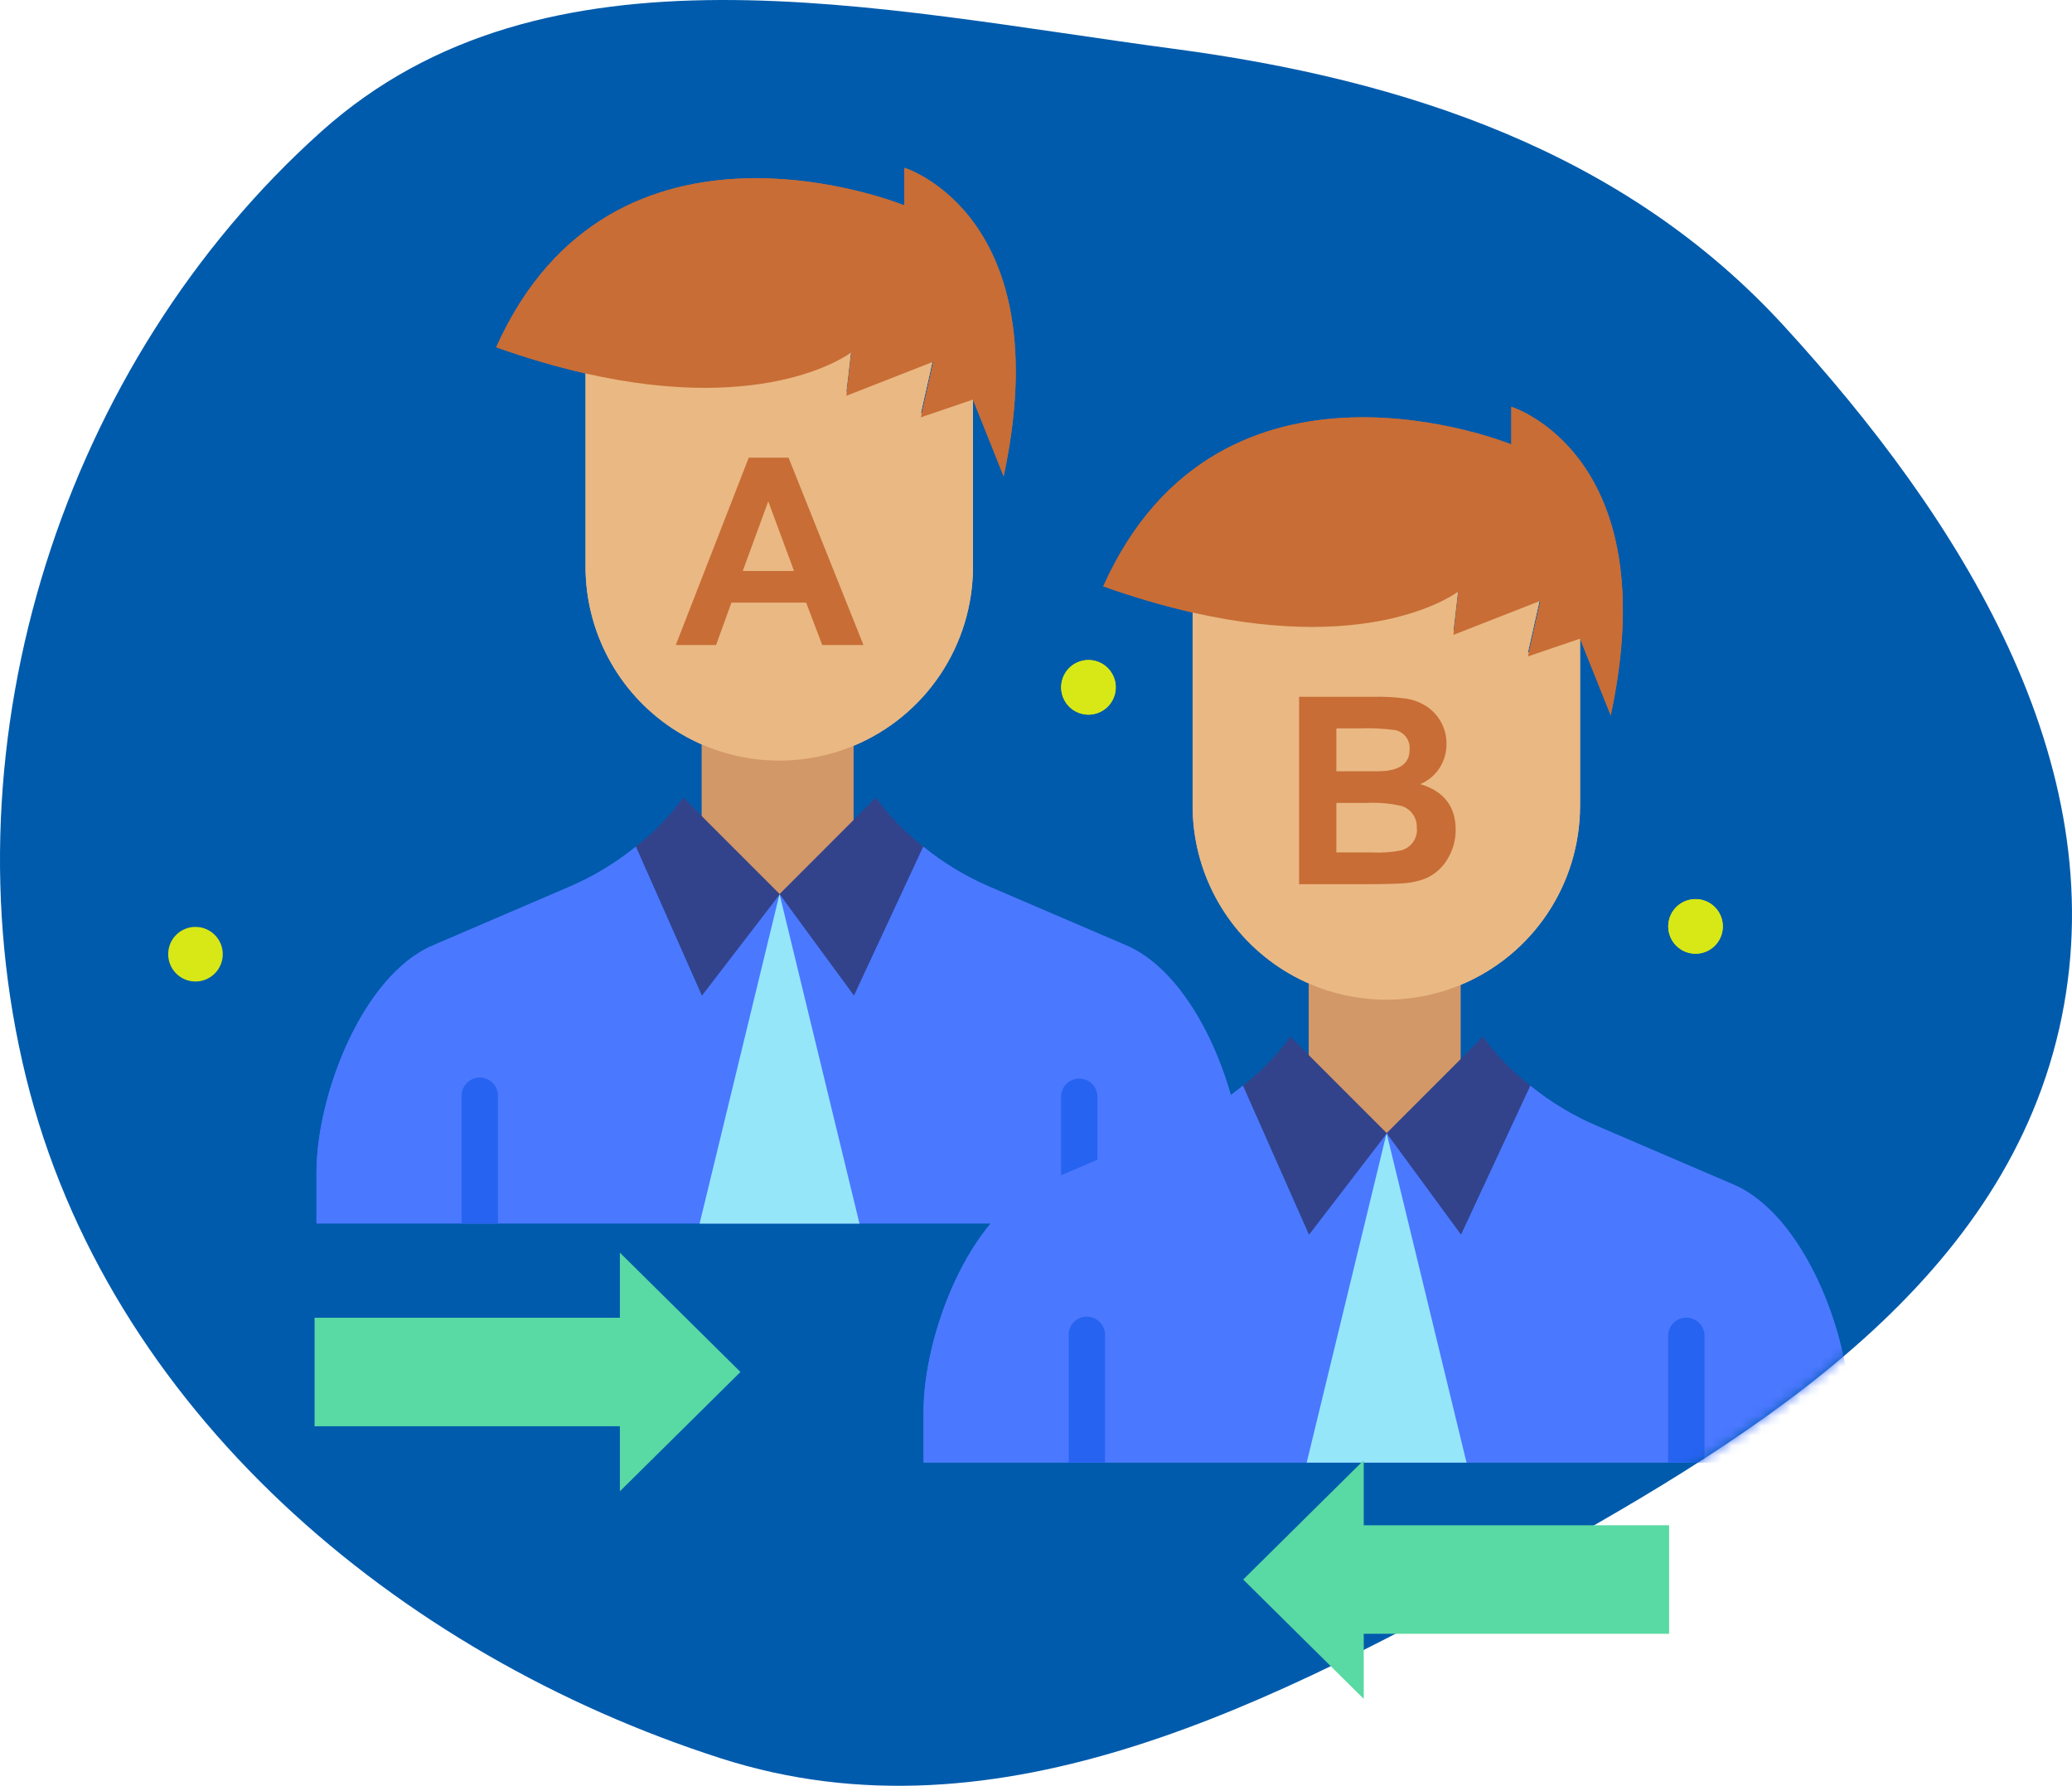
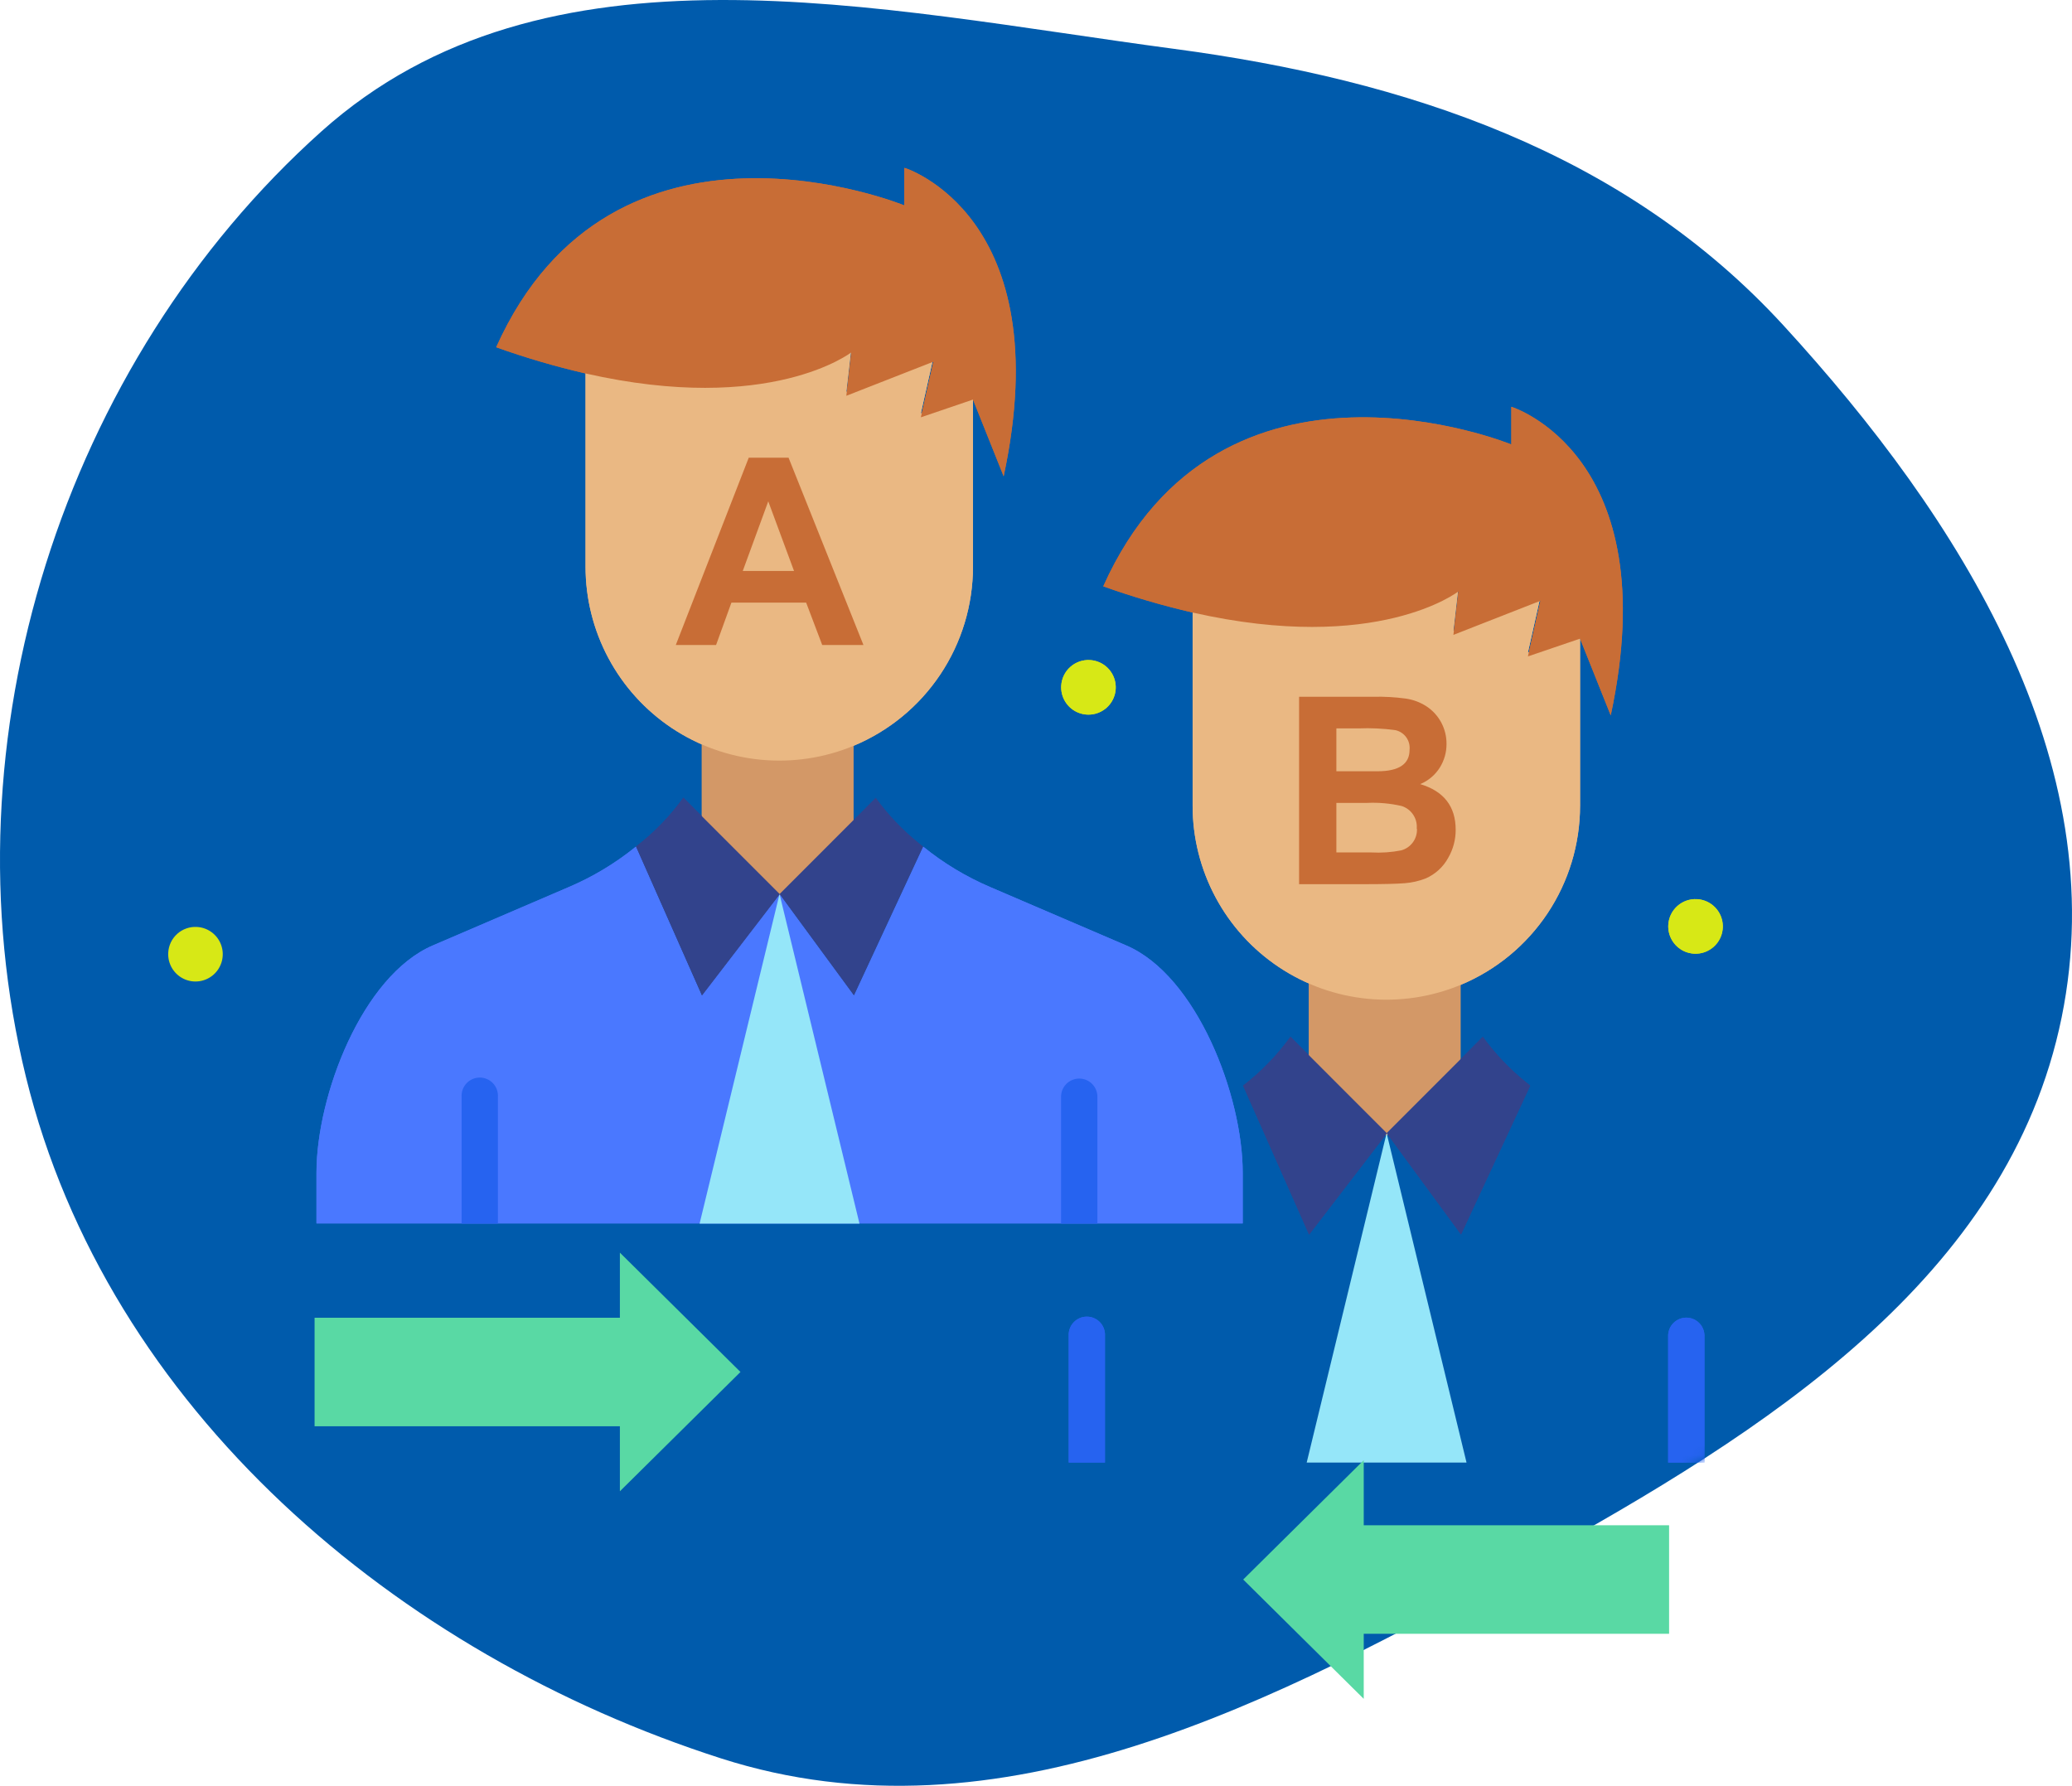
<svg xmlns="http://www.w3.org/2000/svg" width="210" height="181" viewBox="0 0 210 181" fill="none">
  <path fill-rule="evenodd" clip-rule="evenodd" d="M118.977 4.948C142.562 8.082 164.677 15.438 180.786 33.015C198.665 52.524 214.249 77.15 208.95 103.121C203.551 129.585 178.827 145.114 155.257 158.14C129.269 172.502 101.324 187.285 73.068 178.218C40.182 167.665 10.897 142.82 2.632 109.165C-5.767 74.963 6.393 36.773 32.574 13.322C55.289 -7.026 88.798 0.938 118.977 4.948Z" fill="#005BAC" />
  <g clip-path="url(#clip0_350_651)">
    <path d="M19.957 93.951C20.504 93.979 21.03 94.17 21.468 94.498C21.907 94.826 22.238 95.277 22.42 95.794C22.602 96.311 22.626 96.87 22.49 97.401C22.354 97.931 22.064 98.41 21.656 98.775C21.248 99.141 20.741 99.377 20.199 99.453C19.657 99.53 19.104 99.444 18.611 99.206C18.118 98.968 17.706 98.589 17.428 98.117C17.151 97.645 17.019 97.101 17.051 96.554C17.07 96.192 17.161 95.837 17.317 95.51C17.474 95.183 17.694 94.891 17.964 94.649C18.234 94.407 18.549 94.221 18.891 94.101C19.233 93.981 19.595 93.93 19.957 93.951Z" fill="#D7E816" />
    <mask id="mask0_350_651" style="mask-type:alpha" maskUnits="userSpaceOnUse" x="0" y="0" width="210" height="181">
      <path fill-rule="evenodd" clip-rule="evenodd" d="M118.977 4.948C142.562 8.082 164.677 15.438 180.786 33.015C198.665 52.524 214.249 77.15 208.95 103.121C203.551 129.585 178.827 145.114 155.257 158.14C129.269 172.502 101.324 187.285 73.068 178.218C40.182 167.665 10.897 142.82 2.632 109.165C-5.767 74.963 6.393 36.773 32.574 13.322C55.289 -7.026 88.798 0.938 118.977 4.948Z" fill="#005BAC" />
    </mask>
    <g mask="url(#mask0_350_651)">
      <path d="M86.549 83.328L79.013 90.874L71.128 82.984V75.202C73.552 76.25 76.161 76.799 78.801 76.819C81.442 76.838 84.059 76.327 86.498 75.314V75.365V83.328H86.549Z" fill="#D39867" />
      <path d="M98.613 40.156V57.45C98.61 61.329 97.462 65.12 95.311 68.347C93.16 71.574 90.104 74.092 86.526 75.585C83.542 76.827 80.298 77.312 77.082 76.999C73.865 76.686 70.775 75.583 68.087 73.789C65.398 71.994 63.194 69.564 61.669 66.713C60.144 63.862 59.346 60.678 59.346 57.445V37.456C78.095 41.711 86.284 35.315 86.284 35.315L85.777 39.716L94.597 36.267L93.33 41.903L98.613 40.156Z" fill="#EAB883" />
      <path d="M78.928 66.546C77.95 66.549 76.98 66.357 76.076 65.982C75.172 65.606 74.351 65.055 73.662 64.359C73.479 64.191 73.331 63.988 73.229 63.761C73.126 63.535 73.07 63.29 73.065 63.041C73.059 62.792 73.104 62.545 73.197 62.314C73.289 62.083 73.428 61.873 73.604 61.697C73.78 61.521 73.989 61.383 74.22 61.29C74.451 61.197 74.698 61.153 74.947 61.158C75.195 61.163 75.44 61.219 75.667 61.322C75.893 61.425 76.097 61.572 76.264 61.756C76.611 62.111 77.026 62.394 77.483 62.588C77.94 62.781 78.432 62.882 78.928 62.883C79.424 62.883 79.915 62.783 80.372 62.59C80.829 62.396 81.242 62.112 81.587 61.756C81.757 61.585 81.961 61.449 82.184 61.356C82.407 61.263 82.647 61.215 82.888 61.215C83.13 61.215 83.37 61.262 83.594 61.354C83.817 61.447 84.02 61.582 84.192 61.753C84.363 61.924 84.499 62.127 84.591 62.351C84.684 62.574 84.732 62.814 84.732 63.056C84.733 63.298 84.685 63.537 84.593 63.761C84.501 63.985 84.365 64.188 84.194 64.359C83.505 65.054 82.684 65.605 81.78 65.981C80.876 66.356 79.907 66.548 78.928 66.546Z" fill="#D39867" />
      <path d="M91.651 17C91.651 17 107.382 21.824 101.722 48.276L98.613 40.499L93.33 42.297L94.597 36.662L85.777 40.116L86.284 35.709C86.284 35.709 78.095 42.105 59.346 37.851C56.278 37.143 53.254 36.257 50.289 35.197C62.15 8.739 91.646 20.815 91.646 20.815V17.028L91.651 17Z" fill="#C86D36" />
      <path d="M114.152 95.827L100.364 89.91C97.917 88.866 95.627 87.485 93.561 85.808L86.549 100.882L79.013 90.614L71.128 100.882L64.46 85.802L64.341 85.898C62.306 87.533 60.057 88.881 57.656 89.904L43.874 95.822C40.292 97.354 37.341 101.164 35.285 105.565C33.229 109.966 32.075 114.965 32.075 118.859V123.998H125.951V118.859C125.951 111.071 121.31 98.893 114.152 95.827Z" fill="#4A78FF" />
-       <path d="M79.007 90.615L87.106 124.004H70.908L79.007 90.615Z" fill="#95E6F9" />
-       <path d="M88.756 80.854C90.011 82.583 91.491 84.137 93.155 85.475L93.561 85.808L86.549 100.888L79.013 90.614L86.549 83.074L88.756 80.854Z" fill="#32438C" />
+       <path d="M79.007 90.615L87.106 124.004H70.908L79.007 90.615" fill="#95E6F9" />
      <path d="M71.15 82.742L79.035 90.631L71.15 100.899L64.46 85.802C66.291 84.391 67.909 82.722 69.264 80.848L71.15 82.742Z" fill="#32438C" />
      <path d="M110.463 66.901C111.009 66.93 111.535 67.12 111.974 67.448C112.412 67.777 112.743 68.228 112.925 68.744C113.107 69.261 113.132 69.82 112.996 70.351C112.86 70.882 112.57 71.36 112.162 71.725C111.754 72.091 111.247 72.327 110.705 72.404C110.162 72.481 109.61 72.394 109.116 72.157C108.623 71.919 108.212 71.54 107.934 71.068C107.656 70.596 107.525 70.051 107.556 69.504C107.597 68.774 107.926 68.089 108.471 67.601C109.016 67.113 109.732 66.861 110.463 66.901Z" fill="#D7E816" />
      <path d="M50.464 111.161C50.478 110.911 50.44 110.66 50.354 110.425C50.268 110.19 50.135 109.975 49.963 109.793C49.791 109.611 49.583 109.466 49.353 109.366C49.123 109.267 48.875 109.216 48.625 109.216C48.374 109.216 48.127 109.267 47.897 109.366C47.667 109.466 47.459 109.611 47.287 109.793C47.115 109.975 46.982 110.19 46.896 110.425C46.809 110.66 46.772 110.911 46.786 111.161V124.004H50.464V111.161Z" fill="#2663F0" />
      <path d="M111.223 111.161C111.223 110.672 111.029 110.203 110.684 109.858C110.338 109.512 109.87 109.318 109.381 109.318C108.893 109.318 108.425 109.512 108.079 109.858C107.734 110.203 107.54 110.672 107.54 111.161V124.004H111.223V111.161Z" fill="#2663F0" />
      <path d="M86.549 83.328L79.013 90.874L71.128 82.984V75.202C73.552 76.25 76.161 76.799 78.801 76.819C81.442 76.838 84.059 76.327 86.498 75.314V75.365V83.328H86.549Z" fill="#D39867" />
      <path d="M98.613 40.156V57.45C98.61 61.329 97.462 65.12 95.311 68.347C93.16 71.574 90.104 74.092 86.526 75.585C83.542 76.827 80.298 77.312 77.082 76.999C73.865 76.686 70.775 75.583 68.087 73.789C65.398 71.994 63.194 69.564 61.669 66.713C60.144 63.862 59.346 60.678 59.346 57.445V37.456C78.095 41.711 86.284 35.315 86.284 35.315L85.777 39.716L94.597 36.267L93.33 41.903L98.613 40.156Z" fill="#EAB883" />
      <path d="M91.651 17C91.651 17 107.382 21.824 101.722 48.276L98.613 40.499L93.33 42.297L94.597 36.662L85.777 40.116L86.284 35.709C86.284 35.709 78.095 42.105 59.346 37.851C56.278 37.143 53.254 36.257 50.289 35.197C62.15 8.739 91.646 20.815 91.646 20.815V17.028L91.651 17Z" fill="#C86D36" />
      <path d="M114.152 95.827L100.364 89.91C97.917 88.866 95.627 87.485 93.561 85.808L86.549 100.882L79.013 90.614L71.128 100.882L64.46 85.802L64.341 85.898C62.306 87.533 60.057 88.881 57.656 89.904L43.874 95.822C40.292 97.354 37.341 101.164 35.285 105.565C33.229 109.966 32.075 114.965 32.075 118.859V123.998H125.951V118.859C125.951 111.071 121.31 98.893 114.152 95.827Z" fill="#4A78FF" />
      <path d="M79.007 90.615L87.106 124.004H70.908L79.007 90.615Z" fill="#95E6F9" />
      <path d="M88.756 80.854C90.011 82.583 91.491 84.137 93.155 85.475L93.561 85.808L86.549 100.888L79.013 90.614L86.549 83.074L88.756 80.854Z" fill="#32438C" />
      <path d="M71.15 82.742L79.035 90.631L71.15 100.899L64.46 85.802C66.291 84.391 67.909 82.722 69.264 80.848L71.15 82.742Z" fill="#32438C" />
      <path d="M110.463 66.901C111.009 66.93 111.535 67.12 111.974 67.448C112.412 67.777 112.743 68.228 112.925 68.744C113.107 69.261 113.132 69.82 112.996 70.351C112.86 70.882 112.57 71.36 112.162 71.725C111.754 72.091 111.247 72.327 110.705 72.404C110.162 72.481 109.61 72.394 109.116 72.157C108.623 71.919 108.212 71.54 107.934 71.068C107.656 70.596 107.525 70.051 107.556 69.504C107.597 68.774 107.926 68.089 108.471 67.601C109.016 67.113 109.732 66.861 110.463 66.901Z" fill="#D7E816" />
      <path d="M50.464 111.161C50.478 110.911 50.44 110.66 50.354 110.425C50.268 110.19 50.135 109.975 49.963 109.793C49.791 109.611 49.583 109.466 49.353 109.366C49.123 109.267 48.875 109.216 48.625 109.216C48.374 109.216 48.127 109.267 47.897 109.366C47.667 109.466 47.459 109.611 47.287 109.793C47.115 109.975 46.982 110.19 46.896 110.425C46.809 110.66 46.772 110.911 46.786 111.161V124.004H50.464V111.161Z" fill="#2663F0" />
      <path d="M111.223 111.161C111.223 110.672 111.029 110.203 110.684 109.858C110.338 109.512 109.87 109.318 109.381 109.318C108.893 109.318 108.425 109.512 108.079 109.858C107.734 110.203 107.54 110.672 107.54 111.161V124.004H111.223V111.161Z" fill="#2663F0" />
      <path d="M148.077 107.56L140.541 115.106L132.656 107.216V99.434C135.08 100.481 137.689 101.031 140.33 101.051C142.97 101.07 145.587 100.559 148.026 99.546V99.597V107.56H148.077Z" fill="#D39867" />
      <path d="M160.141 64.388V81.682C160.138 85.561 158.99 89.352 156.839 92.579C154.688 95.806 151.632 98.324 148.054 99.817C145.07 101.059 141.826 101.544 138.61 101.231C135.393 100.918 132.304 99.815 129.615 98.02C126.926 96.226 124.722 93.796 123.197 90.945C121.672 88.094 120.874 84.91 120.874 81.677V61.688C139.623 65.943 147.812 59.547 147.812 59.547L147.305 63.948L156.125 60.499L154.858 66.135L160.141 64.388Z" fill="#EAB883" />
      <path d="M140.456 90.778C139.478 90.781 138.508 90.589 137.604 90.214C136.7 89.838 135.879 89.287 135.19 88.591C135.007 88.423 134.859 88.22 134.757 87.993C134.654 87.767 134.598 87.522 134.593 87.273C134.587 87.024 134.632 86.777 134.725 86.546C134.817 86.315 134.956 86.105 135.132 85.929C135.308 85.753 135.517 85.615 135.748 85.522C135.979 85.43 136.226 85.385 136.475 85.39C136.723 85.395 136.968 85.451 137.195 85.554C137.421 85.657 137.625 85.804 137.792 85.988C138.14 86.343 138.554 86.626 139.011 86.82C139.468 87.013 139.96 87.114 140.456 87.115C140.952 87.115 141.443 87.015 141.9 86.822C142.357 86.628 142.77 86.344 143.115 85.988C143.286 85.817 143.489 85.681 143.712 85.588C143.935 85.495 144.175 85.447 144.417 85.447C144.658 85.446 144.898 85.494 145.122 85.586C145.345 85.679 145.548 85.814 145.72 85.985C145.891 86.156 146.027 86.359 146.119 86.582C146.212 86.806 146.26 87.046 146.26 87.288C146.261 87.53 146.213 87.769 146.121 87.993C146.029 88.217 145.893 88.42 145.722 88.591C145.033 89.286 144.212 89.837 143.308 90.212C142.404 90.588 141.435 90.78 140.456 90.778Z" fill="#D39867" />
      <path d="M153.179 41.232C153.179 41.232 168.91 46.056 163.25 72.508L160.141 64.731L154.858 66.529L156.125 60.894L147.305 64.348L147.812 59.941C147.812 59.941 139.623 66.337 120.874 62.083C117.806 61.375 114.782 60.489 111.817 59.428C123.678 32.971 153.174 45.047 153.174 45.047V41.26L153.179 41.232Z" fill="#C86D36" />
-       <path d="M175.68 120.059L161.893 114.142C159.445 113.098 157.155 111.717 155.089 110.039L148.077 125.114L140.541 114.846L132.656 125.114L125.988 110.034L125.869 110.13C123.834 111.765 121.585 113.113 119.184 114.136L105.402 120.053C101.82 121.586 98.869 125.396 96.813 129.797C94.757 134.198 93.603 139.197 93.603 143.091V148.23H187.479V143.091C187.479 135.303 182.838 123.125 175.68 120.059Z" fill="#4A78FF" />
-       <path d="M140.535 114.846L148.634 148.236H132.436L140.535 114.846Z" fill="#95E6F9" />
      <path d="M150.284 105.086C151.539 106.815 153.019 108.369 154.683 109.707L155.089 110.039L148.077 125.12L140.541 114.846L148.077 107.306L150.284 105.086Z" fill="#32438C" />
      <path d="M132.679 106.974L140.564 114.863L132.679 125.131L125.988 110.034C127.819 108.623 129.437 106.954 130.792 105.08L132.679 106.974Z" fill="#32438C" />
      <path d="M171.991 91.133C172.537 91.162 173.063 91.352 173.502 91.68C173.94 92.009 174.271 92.46 174.453 92.976C174.635 93.493 174.66 94.052 174.524 94.583C174.388 95.114 174.098 95.592 173.69 95.957C173.282 96.323 172.775 96.559 172.233 96.636C171.691 96.712 171.138 96.626 170.644 96.389C170.151 96.151 169.74 95.772 169.462 95.299C169.184 94.827 169.053 94.283 169.084 93.736C169.125 93.006 169.454 92.321 169.999 91.833C170.544 91.345 171.26 91.093 171.991 91.133Z" fill="#D7E816" />
      <path d="M111.992 135.393C112.006 135.143 111.968 134.892 111.882 134.657C111.796 134.422 111.663 134.207 111.491 134.025C111.319 133.842 111.111 133.698 110.881 133.598C110.651 133.499 110.403 133.448 110.153 133.448C109.902 133.448 109.655 133.499 109.425 133.598C109.195 133.698 108.987 133.842 108.815 134.025C108.643 134.207 108.51 134.422 108.424 134.657C108.337 134.892 108.3 135.143 108.314 135.393V148.236H111.992V135.393Z" fill="#2663F0" />
      <path d="M172.751 135.393C172.751 134.904 172.557 134.435 172.212 134.09C171.866 133.744 171.398 133.55 170.909 133.55C170.421 133.55 169.953 133.744 169.607 134.09C169.262 134.435 169.068 134.904 169.068 135.393V148.236H172.751V135.393Z" fill="#2663F0" />
      <path d="M148.077 107.56L140.541 115.106L132.656 107.216V99.434C135.08 100.481 137.689 101.031 140.33 101.051C142.97 101.07 145.587 100.559 148.026 99.546V99.597V107.56H148.077Z" fill="#D39867" />
      <path d="M160.141 64.388V81.682C160.138 85.561 158.99 89.352 156.839 92.579C154.688 95.806 151.632 98.324 148.054 99.817C145.07 101.059 141.826 101.544 138.61 101.231C135.393 100.918 132.304 99.815 129.615 98.02C126.926 96.226 124.722 93.796 123.197 90.945C121.672 88.094 120.874 84.91 120.874 81.677V61.688C139.623 65.943 147.812 59.547 147.812 59.547L147.305 63.948L156.125 60.499L154.858 66.135L160.141 64.388Z" fill="#EAB883" />
      <path d="M153.179 41.232C153.179 41.232 168.91 46.056 163.25 72.508L160.141 64.731L154.858 66.529L156.125 60.894L147.305 64.348L147.812 59.941C147.812 59.941 139.623 66.337 120.874 62.083C117.806 61.375 114.782 60.489 111.817 59.428C123.678 32.971 153.174 45.047 153.174 45.047V41.26L153.179 41.232Z" fill="#C86D36" />
-       <path d="M175.68 120.059L161.893 114.142C159.445 113.098 157.155 111.717 155.089 110.039L148.077 125.114L140.541 114.846L132.656 125.114L125.988 110.034L125.869 110.13C123.834 111.765 121.585 113.113 119.184 114.136L105.402 120.053C101.82 121.586 98.869 125.396 96.813 129.797C94.757 134.198 93.603 139.197 93.603 143.091V148.23H187.479V143.091C187.479 135.303 182.838 123.125 175.68 120.059Z" fill="#4A78FF" />
      <path d="M140.535 114.846L148.634 148.236H132.436L140.535 114.846Z" fill="#95E6F9" />
      <path d="M150.284 105.086C151.539 106.815 153.019 108.369 154.683 109.707L155.089 110.039L148.077 125.12L140.541 114.846L148.077 107.306L150.284 105.086Z" fill="#32438C" />
      <path d="M132.679 106.974L140.564 114.863L132.679 125.131L125.988 110.034C127.819 108.623 129.437 106.954 130.792 105.08L132.679 106.974Z" fill="#32438C" />
      <path d="M171.991 91.133C172.537 91.162 173.063 91.352 173.502 91.68C173.94 92.009 174.271 92.46 174.453 92.976C174.635 93.493 174.66 94.052 174.524 94.583C174.388 95.114 174.098 95.592 173.69 95.957C173.282 96.323 172.775 96.559 172.233 96.636C171.691 96.712 171.138 96.626 170.644 96.389C170.151 96.151 169.74 95.772 169.462 95.299C169.184 94.827 169.053 94.283 169.084 93.736C169.125 93.006 169.454 92.321 169.999 91.833C170.544 91.345 171.26 91.093 171.991 91.133Z" fill="#D7E816" />
      <path d="M111.992 135.393C112.006 135.143 111.968 134.892 111.882 134.657C111.796 134.422 111.663 134.207 111.491 134.025C111.319 133.842 111.111 133.698 110.881 133.598C110.651 133.499 110.403 133.448 110.153 133.448C109.902 133.448 109.655 133.499 109.425 133.598C109.195 133.698 108.987 133.842 108.815 134.025C108.643 134.207 108.51 134.422 108.424 134.657C108.337 134.892 108.3 135.143 108.314 135.393V148.236H111.992V135.393Z" fill="#2663F0" />
      <path d="M172.751 135.393C172.751 134.904 172.557 134.435 172.212 134.09C171.866 133.744 171.398 133.55 170.909 133.55C170.421 133.55 169.953 133.744 169.607 134.09C169.262 134.435 169.068 134.904 169.068 135.393V148.236H172.751V135.393Z" fill="#2663F0" />
      <path d="M87.512 65.374H83.333L81.705 61.08H74.13L72.575 65.374H68.492L75.887 46.388H79.92L87.512 65.374ZM80.477 57.873L77.864 50.812L75.279 57.873H80.477Z" fill="#C86D36" />
      <path d="M147.535 84.111C147.539 85.1 147.28 86.072 146.787 86.929C146.274 87.879 145.453 88.626 144.46 89.048C143.797 89.302 143.101 89.459 142.393 89.516C141.601 89.583 140.18 89.617 138.13 89.617H131.664V70.62H139.239C140.311 70.597 141.382 70.658 142.444 70.8C143.21 70.904 143.943 71.177 144.59 71.601C145.216 72.016 145.729 72.582 146.081 73.246C146.433 73.911 146.614 74.653 146.606 75.405C146.612 76.245 146.379 77.069 145.936 77.783C145.464 78.541 144.767 79.132 143.942 79.473C146.341 80.195 147.539 81.741 147.535 84.111ZM142.861 76.002C142.909 75.553 142.792 75.102 142.53 74.734C142.269 74.367 141.881 74.108 141.441 74.007C140.192 73.834 138.929 73.774 137.668 73.827H135.443V78.172H139.606C141.776 78.172 142.861 77.448 142.861 76.002ZM143.587 83.993C143.633 83.493 143.506 82.993 143.228 82.575C142.951 82.156 142.539 81.846 142.061 81.694C140.91 81.428 139.727 81.322 138.546 81.378H135.443V86.399H138.986C139.999 86.455 141.015 86.385 142.01 86.191C142.488 86.062 142.907 85.774 143.198 85.374C143.489 84.975 143.635 84.487 143.61 83.993H143.587Z" fill="#C86D36" />
      <path d="M62.826 126.962L75.048 139.056L62.826 151.149V144.556H38.856H31.883V133.561H38.816H62.826V126.962Z" fill="#59D9A4" />
    </g>
  </g>
  <path d="M138.216 172.187L126 160.093L138.216 148V154.593H162.192H169.165V165.594H162.232H138.216V172.187Z" fill="#59D9A4" />
  <defs>
    <clipPath id="clip0_350_651">
      <rect width="172" height="155" fill="white" transform="translate(17 17)" />
    </clipPath>
  </defs>
</svg>